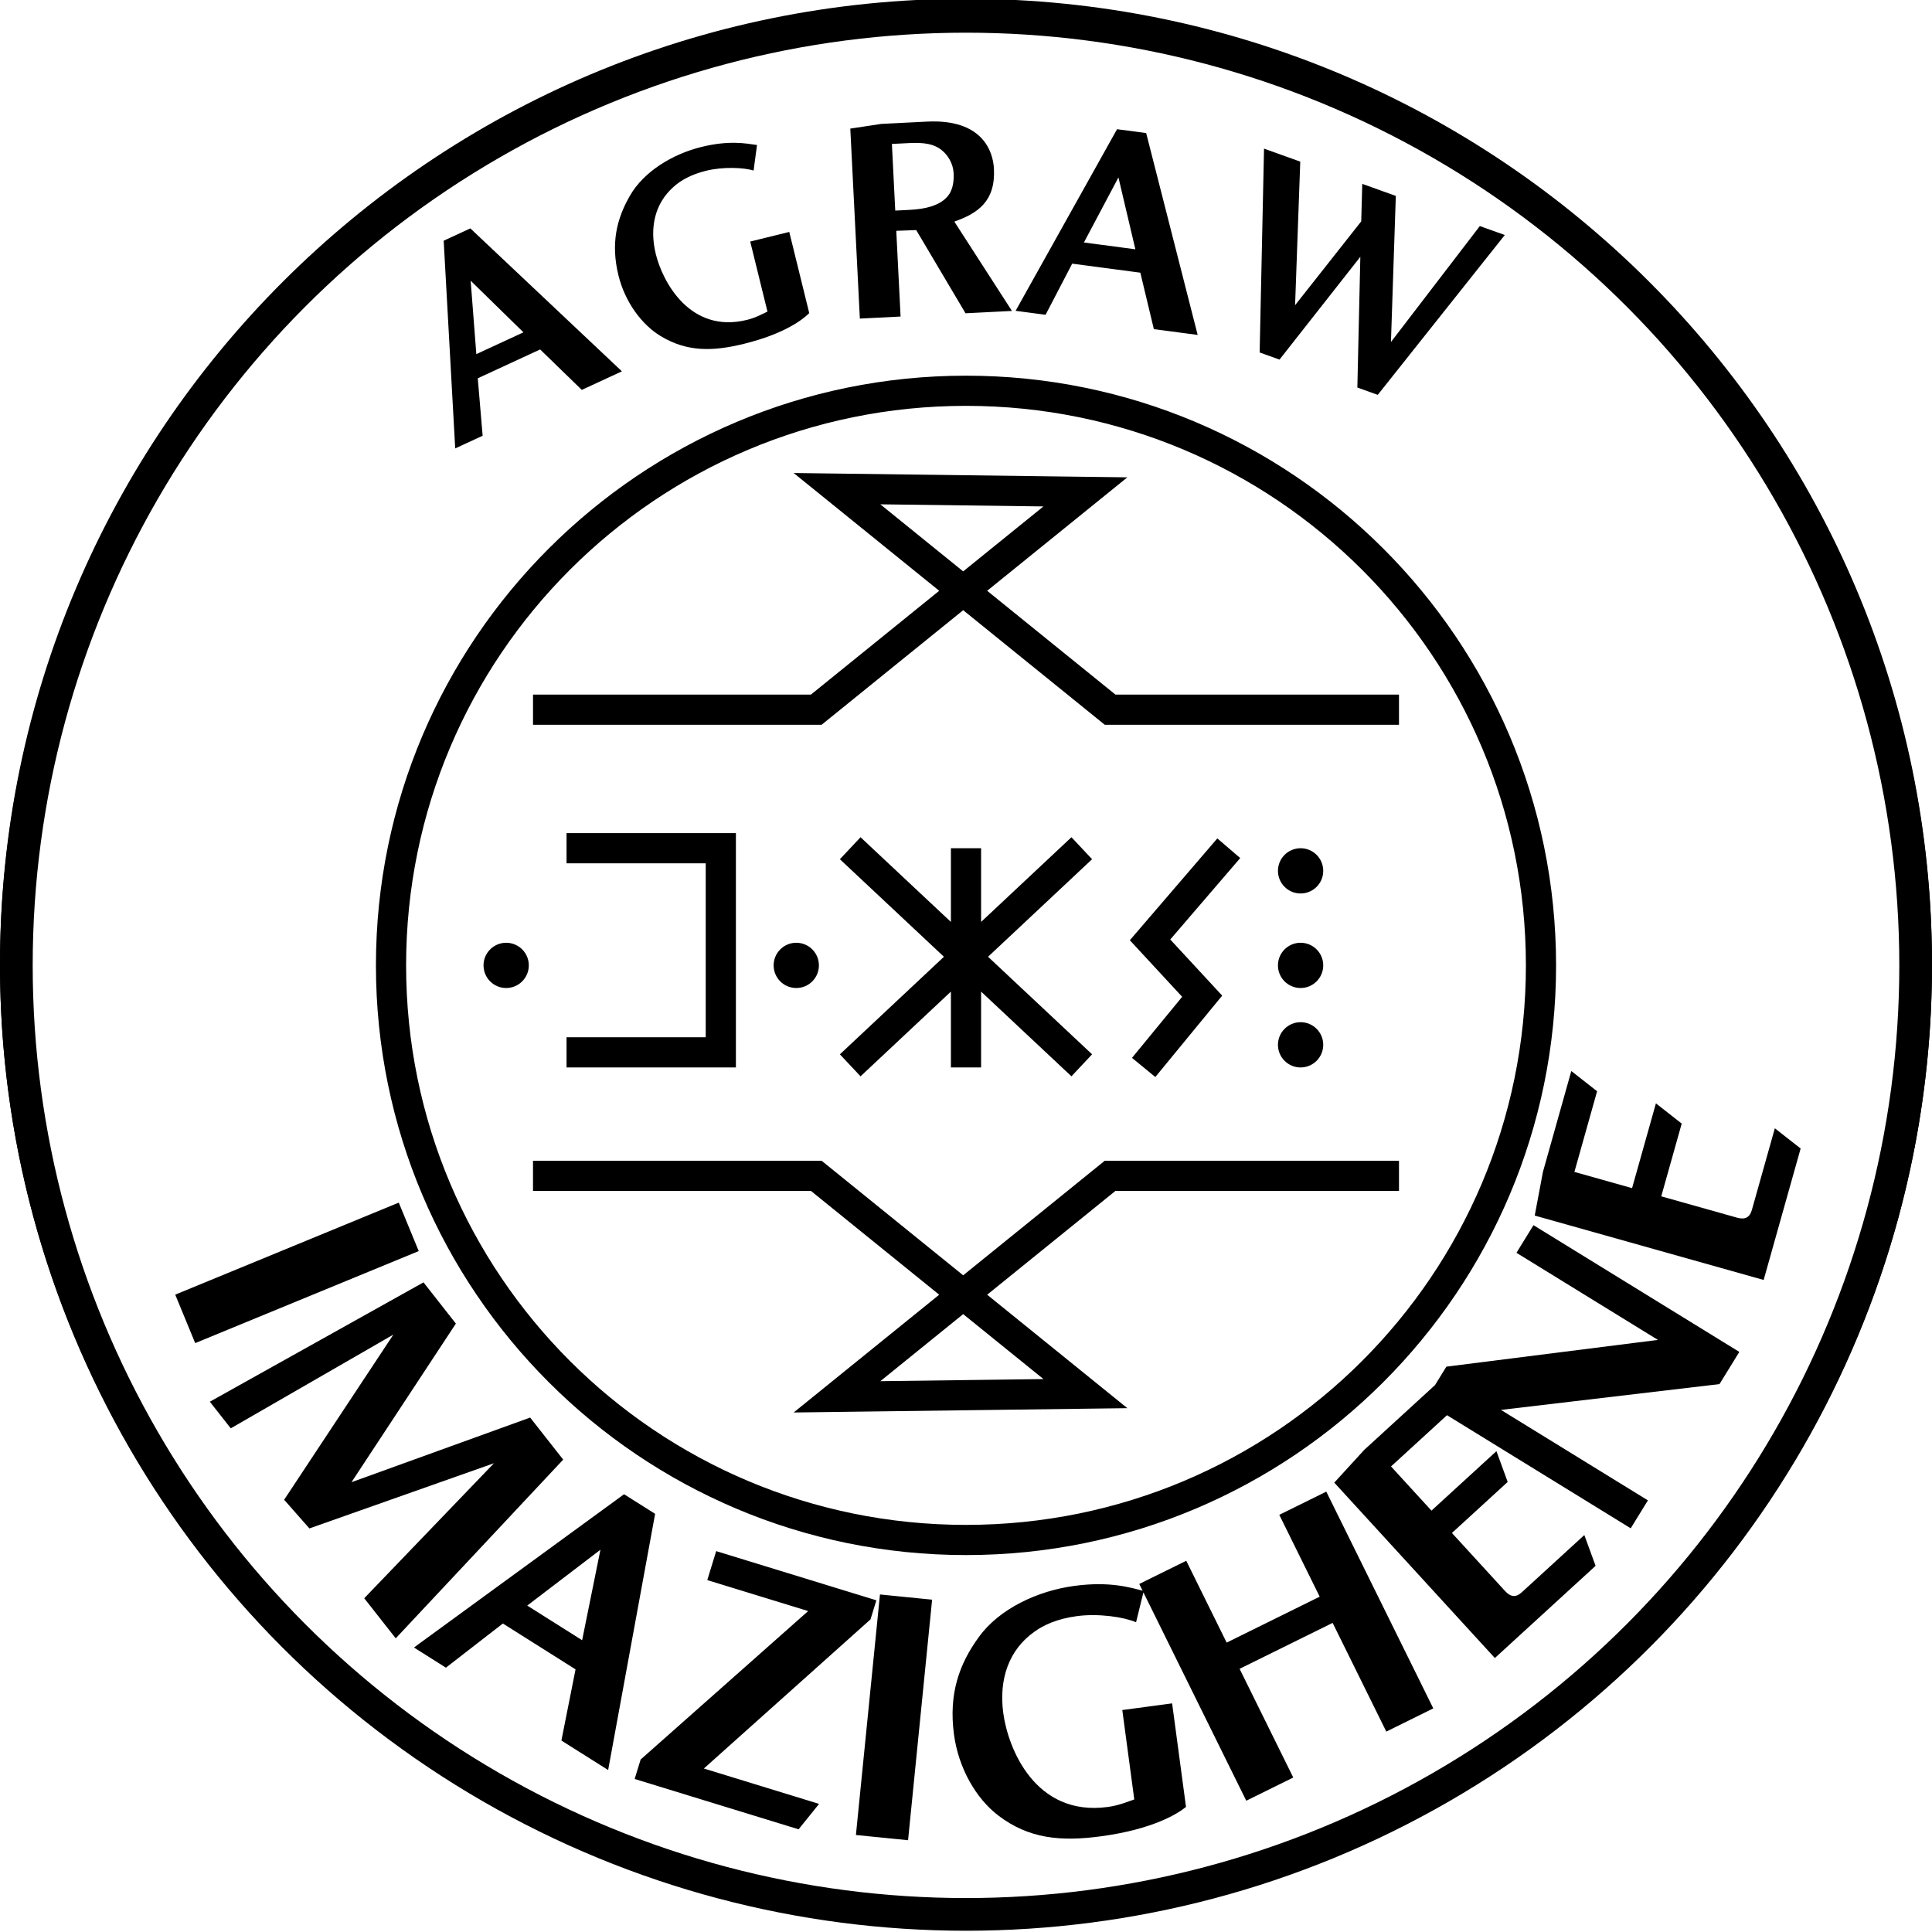
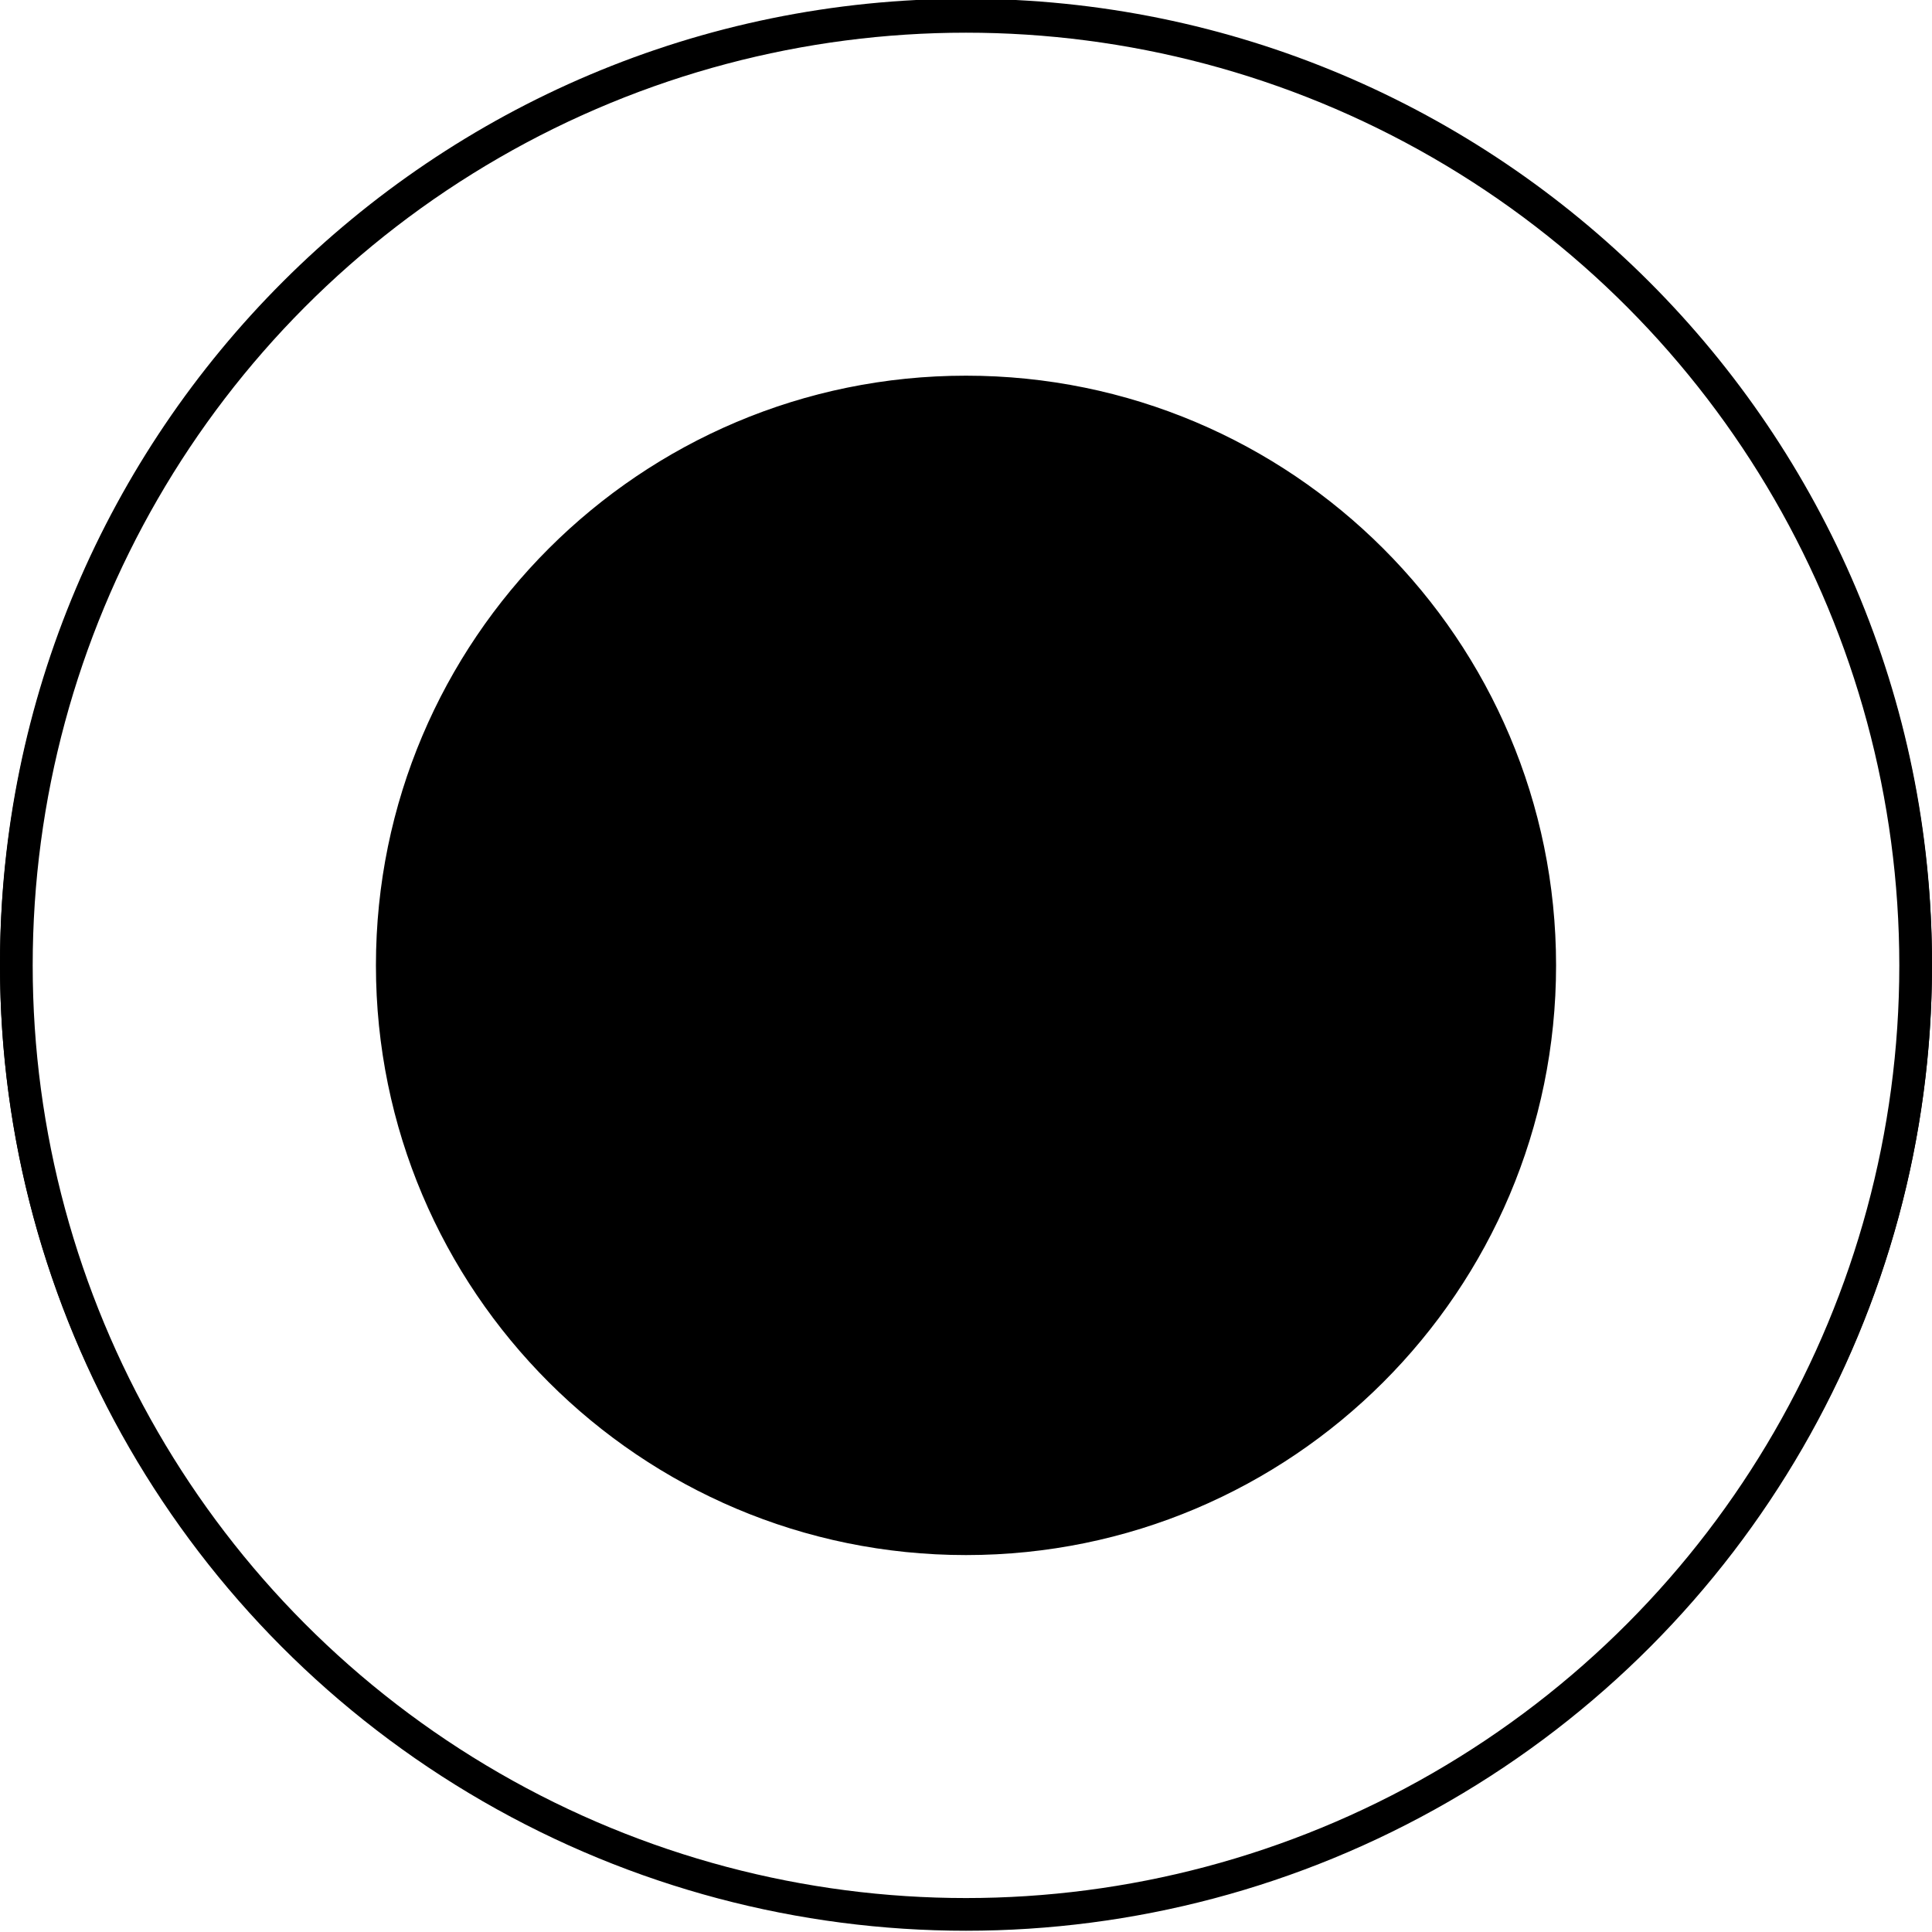
<svg xmlns="http://www.w3.org/2000/svg" xmlns:ns1="http://www.inkscape.org/namespaces/inkscape" xmlns:ns2="http://sodipodi.sourceforge.net/DTD/sodipodi-0.dtd" width="512" height="512" viewBox="0 0 512 512" version="1.1" id="svg1" xml:space="preserve" ns1:version="1.4 (86a8ad7, 2024-10-11)" ns2:docname="Logo_of_the_Berber_Academy_(Agraw_imaziɣen).svg">
  <ns2:namedview id="namedview1" pagecolor="#ffffff" bordercolor="#000000" borderopacity="0.25" ns1:showpageshadow="2" ns1:pageopacity="0.0" ns1:pagecheckerboard="0" ns1:deskcolor="#d1d1d1" ns1:document-units="px" showguides="false" ns1:zoom="3.546875" ns1:cx="290.11453" ns1:cy="440.52863" ns1:window-width="1920" ns1:window-height="1009" ns1:window-x="-8" ns1:window-y="-8" ns1:window-maximized="1" ns1:current-layer="layer1" />
  <defs id="defs1">
    <ns1:path-effect effect="bend_path" id="path-effect6" is_visible="true" lpeversion="1" bendpath="m 272.93,6.653 c -12.375,13.698 -26.96,25.588 -43.417,35.09 -55.52,32.054 -123.923,32.054 -179.442,0 C 33.613,32.241 19.029,20.351 6.653,6.653" prop_scale="1" scale_y_rel="false" vertical="false" hide_knot="false" />
    <ns1:path-effect effect="bend_path" id="path-effect5" is_visible="true" lpeversion="1" bendpath="m 363.596,184.15 27.066,0 c 0,0 -61.268,-123.347 -116.787,-155.402 -55.52,-32.054 -123.923,-32.054 -179.442,0 -55.52,32.054 -113.404,91.293 -113.404,155.402" prop_scale="1" scale_y_rel="false" vertical="false" hide_knot="false" bendpath-nodetypes="csssc" />
  </defs>
  <g ns1:label="Layer 1" ns1:groupmode="layer" id="layer1">
    <ellipse style="opacity:1;fill:none;stroke:#000000;stroke-width:8.664;stroke-linecap:square" id="path1" cx="256" cy="255.833" rx="251.668" ry="251.502" />
-     <path id="circle1" style="color:#000000;fill:#000000;stroke-linecap:square;-inkscape-stroke:none" d="M 256,-0.334 C 114.664,-0.334 -2.6939593e-6,114.253 0,255.5 0,396.747 114.664,511.334 256,511.334 397.336,511.334 512,396.747 512,255.5 512,114.253 397.336,-0.334 256,-0.334 Z m 0,7.998 C 393.016,7.664 504.002,118.578 504.002,255.5 504.002,392.422 393.016,503.336 256,503.336 118.984,503.336 7.998,392.422 7.998,255.5 7.998,118.578 118.984,7.664 256,7.664 Z m 0,91.895 c -86.315,0 -156.375,70.013 -156.375,156.275 0,86.262 70.06,156.275 156.375,156.275 86.315,0 156.375,-70.013 156.375,-156.275 C 412.375,169.572 342.315,99.559 256,99.559 Z m 0,7.996 c 81.996,0 148.379,66.342 148.379,148.279 0,81.937 -66.383,148.277 -148.379,148.277 -81.996,0 -148.379,-66.34 -148.379,-148.277 0,-81.937 66.383,-148.279 148.379,-148.279 z m -45.67,17.799 38.568,31.211 -33.996,27.512 h -73.648 v 7.996 h 76.479 l 37.521,-30.365 37.523,30.365 h 77.969 v -7.996 h -75.139 l -33.996,-27.512 37.152,-30.066 z m 22.963,8.295 43.23,0.561 -21.27,17.211 z m -83.152,87.141 v 7.996 h 36.881 v 46.102 h -36.881 v 7.994 h 44.881 v -62.092 z m 77.914,1.084 -5.475,5.83 27.572,25.85 -27.572,25.852 5.475,5.83 L 252,262.783 v 20.098 h 8 V 262.783 l 23.945,22.451 5.473,-5.83 -27.572,-25.852 27.572,-25.85 -5.473,-5.83 L 260,244.322 v -19.535 h -8 v 19.535 z m 94.549,0.311 -23.186,26.986 13.867,14.99 -13.295,16.184 6.184,5.074 17.719,-21.57 -13.762,-14.875 18.541,-21.582 z m 22.068,2.604 c -3.314,2e-5 -6,2.685 -6,5.996 -2e-5,3.312 2.686,5.996 6,5.996 3.314,-2e-5 6,-2.685 6,-5.996 1e-5,-3.312 -2.686,-5.996 -6,-5.996 z m -210.531,25.051 c -3.314,2e-5 -6,2.685 -6,5.996 -2e-5,3.312 2.686,5.996 6,5.996 3.314,-2e-5 6,-2.685 6,-5.996 10e-6,-3.312 -2.686,-5.996 -6,-5.996 z m 76.881,0 c -3.314,2e-5 -6,2.685 -6,5.996 -2e-5,3.312 2.686,5.996 6,5.996 3.314,-2e-5 6,-2.685 6,-5.996 1e-5,-3.312 -2.686,-5.996 -6,-5.996 z m 133.65,0 c -3.314,2e-5 -6,2.685 -6,5.996 -2e-5,3.312 2.686,5.996 6,5.996 3.314,-2e-5 6,-2.685 6,-5.996 1e-5,-3.312 -2.686,-5.996 -6,-5.996 z m 0,21.051 c -3.314,2e-5 -6,2.685 -6,5.996 -10e-6,3.312 2.686,5.996 6,5.996 3.314,-2e-5 6,-2.685 6,-5.996 2e-5,-3.312 -2.686,-5.996 -6,-5.996 z m -203.418,36.713 v 7.996 h 73.648 l 33.996,27.512 -38.568,31.211 88.434,-1.145 -37.152,-30.066 33.996,-27.512 h 75.139 v -7.996 h -77.969 l -37.523,30.365 -37.521,-30.365 z m 114,40.652 21.27,17.211 -43.23,0.561 z" ns2:nodetypes="ssssssssssssssscssccccccccccccccccccccccccccccccccccccccccccccccccsccccccsssssssssssssssssssssscsscccccccccccccccccccc" />
+     <path id="circle1" style="color:#000000;fill:#000000;stroke-linecap:square;-inkscape-stroke:none" d="M 256,-0.334 C 114.664,-0.334 -2.6939593e-6,114.253 0,255.5 0,396.747 114.664,511.334 256,511.334 397.336,511.334 512,396.747 512,255.5 512,114.253 397.336,-0.334 256,-0.334 Z m 0,7.998 C 393.016,7.664 504.002,118.578 504.002,255.5 504.002,392.422 393.016,503.336 256,503.336 118.984,503.336 7.998,392.422 7.998,255.5 7.998,118.578 118.984,7.664 256,7.664 Z m 0,91.895 c -86.315,0 -156.375,70.013 -156.375,156.275 0,86.262 70.06,156.275 156.375,156.275 86.315,0 156.375,-70.013 156.375,-156.275 C 412.375,169.572 342.315,99.559 256,99.559 Z m 0,7.996 z m -45.67,17.799 38.568,31.211 -33.996,27.512 h -73.648 v 7.996 h 76.479 l 37.521,-30.365 37.523,30.365 h 77.969 v -7.996 h -75.139 l -33.996,-27.512 37.152,-30.066 z m 22.963,8.295 43.23,0.561 -21.27,17.211 z m -83.152,87.141 v 7.996 h 36.881 v 46.102 h -36.881 v 7.994 h 44.881 v -62.092 z m 77.914,1.084 -5.475,5.83 27.572,25.85 -27.572,25.852 5.475,5.83 L 252,262.783 v 20.098 h 8 V 262.783 l 23.945,22.451 5.473,-5.83 -27.572,-25.852 27.572,-25.85 -5.473,-5.83 L 260,244.322 v -19.535 h -8 v 19.535 z m 94.549,0.311 -23.186,26.986 13.867,14.99 -13.295,16.184 6.184,5.074 17.719,-21.57 -13.762,-14.875 18.541,-21.582 z m 22.068,2.604 c -3.314,2e-5 -6,2.685 -6,5.996 -2e-5,3.312 2.686,5.996 6,5.996 3.314,-2e-5 6,-2.685 6,-5.996 1e-5,-3.312 -2.686,-5.996 -6,-5.996 z m -210.531,25.051 c -3.314,2e-5 -6,2.685 -6,5.996 -2e-5,3.312 2.686,5.996 6,5.996 3.314,-2e-5 6,-2.685 6,-5.996 10e-6,-3.312 -2.686,-5.996 -6,-5.996 z m 76.881,0 c -3.314,2e-5 -6,2.685 -6,5.996 -2e-5,3.312 2.686,5.996 6,5.996 3.314,-2e-5 6,-2.685 6,-5.996 1e-5,-3.312 -2.686,-5.996 -6,-5.996 z m 133.65,0 c -3.314,2e-5 -6,2.685 -6,5.996 -2e-5,3.312 2.686,5.996 6,5.996 3.314,-2e-5 6,-2.685 6,-5.996 1e-5,-3.312 -2.686,-5.996 -6,-5.996 z m 0,21.051 c -3.314,2e-5 -6,2.685 -6,5.996 -10e-6,3.312 2.686,5.996 6,5.996 3.314,-2e-5 6,-2.685 6,-5.996 2e-5,-3.312 -2.686,-5.996 -6,-5.996 z m -203.418,36.713 v 7.996 h 73.648 l 33.996,27.512 -38.568,31.211 88.434,-1.145 -37.152,-30.066 33.996,-27.512 h 75.139 v -7.996 h -77.969 l -37.523,30.365 -37.521,-30.365 z m 114,40.652 21.27,17.211 -43.23,0.561 z" ns2:nodetypes="ssssssssssssssscssccccccccccccccccccccccccccccccccccccccccccccccccsccccccsssssssssssssssssssssscsscccccccccccccccccccc" />
    <g id="g9" transform="matrix(1,0,0,0.999,-10.386,0.001)" />
-     <path style="font-weight:500;font-size:94.488px;line-height:1;font-family:'Linex Sans Std';-inkscape-font-specification:'Linex Sans Std Medium';stroke-width:4;stroke-dasharray:4, 8;stroke:none;fill:#000000" d="m 51.728,355.939 59.239,-24.389 -5.288,-12.844 -59.239,24.389 z m 53.144,78.237 44.381,-47.361 -8.755,-11.145 -47.345,17.127 27.659,-42.034 -8.58,-10.923 -56.623,31.624 5.545,7.059 43.09,-24.838 -28.943,43.764 6.691,7.6 48.911,-17.275 -34.377,35.777 z m 56.293,34.901 12.45,-67.894 -8.231,-5.193 -55.682,40.616 8.471,5.345 15.094,-11.704 19.258,12.152 -3.747,18.864 z m -6.894,-34.404 -14.544,-9.177 19.394,-14.8 z m 62.794,43.376 -30.53,-9.374 44.159,-39.519 1.553,-5.058 -42.453,-13.035 -2.357,7.678 26.737,8.209 -44.402,39.346 -1.581,5.149 43.447,13.34 z m 23.583,9.627 6.373,-63.745 -13.821,-1.382 -6.373,63.745 z m 73.656,-8.826 -3.678,-27.44 -13.205,1.77 3.175,23.694 c -1.554,0.494 -3.889,1.57 -7.073,1.997 -19.198,2.573 -26.391,-15.53 -27.646,-24.895 -1.217,-9.084 1.562,-16.797 8.178,-21.497 2.515,-1.862 6.204,-3.501 11.355,-4.191 5.713,-0.766 12.426,0.241 15.661,1.619 l 2.036,-8.281 c -3.653,-0.94 -9.024,-2.604 -18.389,-1.349 -9.646,1.293 -19.883,6.001 -25.348,13.598 -5.153,7.078 -8.001,14.991 -6.557,25.761 1.192,8.897 5.8,16.955 11.747,21.496 8.071,6.164 16.564,6.932 27.146,5.514 13.954,-1.87 20.538,-6.089 22.598,-7.795 z m 65.536,-26.109 -28.36,-57.444 -12.455,6.149 10.708,21.69 -24.655,12.172 -10.708,-21.69 -12.455,6.149 28.36,57.444 12.455,-6.149 -14.222,-28.807 24.655,-12.172 14.222,28.807 z m 40.024,-45.94 -16.587,15.185 c -1.533,1.404 -2.932,1.275 -4.399,-0.328 l -14.1,-15.402 14.775,-13.526 -2.984,-8.157 -17.214,15.759 -10.719,-11.709 16.378,-14.994 -2.984,-8.157 -20.49,18.758 -7.94,8.678 42.556,46.486 26.693,-24.436 z m 41.075,-48.532 -54.553,-33.586 -4.508,7.322 37.495,23.084 -56.072,7.089 -5.697,9.253 54.553,33.586 4.557,-7.402 -38.943,-23.976 57.916,-6.841 z m 9.413,-59.261 -6.09,21.648 c -0.563,2.001 -1.819,2.629 -3.911,2.041 l -20.102,-5.655 5.424,-19.283 -6.836,-5.358 -6.32,22.467 -15.281,-4.299 6.013,-21.375 -6.836,-5.358 -7.522,26.742 -2.172,11.56 60.669,17.066 9.8,-34.837 z" id="text1" aria-label="IMAZIGHENE" />
-     <path d="m 101.282,124.578 -39.564,-9.368 -3.303,4.685 22.216,33.978 3.399,-4.822 -6.43,-9.231 7.728,-10.963 10.984,2.772 z m -20.446,3.019 -5.836,8.279 -8.122,-11.854 z m 46.422,-31.143 -11.292,-11.765 -5.662,5.434 9.751,10.159 c -0.567,0.776 -1.303,2.099 -2.668,3.409 -8.231,7.901 -17.947,1.797 -21.801,-2.218 -3.738,-3.895 -5.1,-8.528 -3.59,-13.063 0.548,-1.76 1.732,-3.822 3.94,-5.942 2.449,-2.351 5.991,-4.207 8.008,-4.677 l -1.912,-4.645 c -2.064,0.824 -5.195,1.901 -9.211,5.755 -4.136,3.97 -7.364,9.768 -7.32,15.28 0.012,5.157 1.411,9.909 5.843,14.527 3.661,3.815 8.654,6.042 13.061,6.133 5.981,0.123 10.285,-2.466 14.822,-6.821 5.983,-5.742 7.645,-10.038 8.031,-11.565 z m 34.051,-20.142 -18.453,-9.477 c 3.171,-3.706 4.984,-7.463 1.539,-12.791 -1.903,-2.945 -6.89,-7.276 -15.911,-1.445 -3.272,2.115 -5.702,3.686 -7.525,4.864 l -4.762,3.807 20.153,31.176 6.684,-4.321 -9.094,-14.069 3.302,-2.068 16.449,9.248 z M 138.001,58.708 c 1.178,1.823 1.587,3.48 1.149,4.956 -0.553,2.015 -2.308,3.811 -5.019,5.564 l -2.337,1.511 -7.07,-10.937 2.804,-1.813 c 2.477,-1.601 4.371,-2.362 6.419,-1.962 1.355,0.251 3.026,1.093 4.053,2.682 z m 57.038,3.535 -28.403,-29.091 -5.298,2.19 0.577,40.592 5.452,-2.253 -0.49,-11.24 12.396,-5.123 7.794,8.221 z m -18.886,-8.394 -9.361,3.869 -0.515,-14.361 z m 61.041,-38.462 -5.093,0.922 -3.705,28.272 -13.436,-25.169 -6.846,1.239 3.485,6.439 -2.998,20.622 -13.138,-24.771 -7.393,1.338 19.153,34.881 4.053,-0.734 3.628,-25.261 12.254,22.385 4.162,-0.753 z" id="text2" style="font-weight:500;font-size:55.656px;line-height:1;font-family:'Linex Sans Std';-inkscape-font-specification:'Linex Sans Std Medium';stroke-width:24.104;stroke-dasharray:24.104, 48.209" ns1:transform-center-x="5.9076919" ns1:transform-center-y="-283.49446" transform="matrix(1.176,0.679,-0.679,1.176,130.293,-116.868)" aria-label="AGRAW" />
  </g>
</svg>